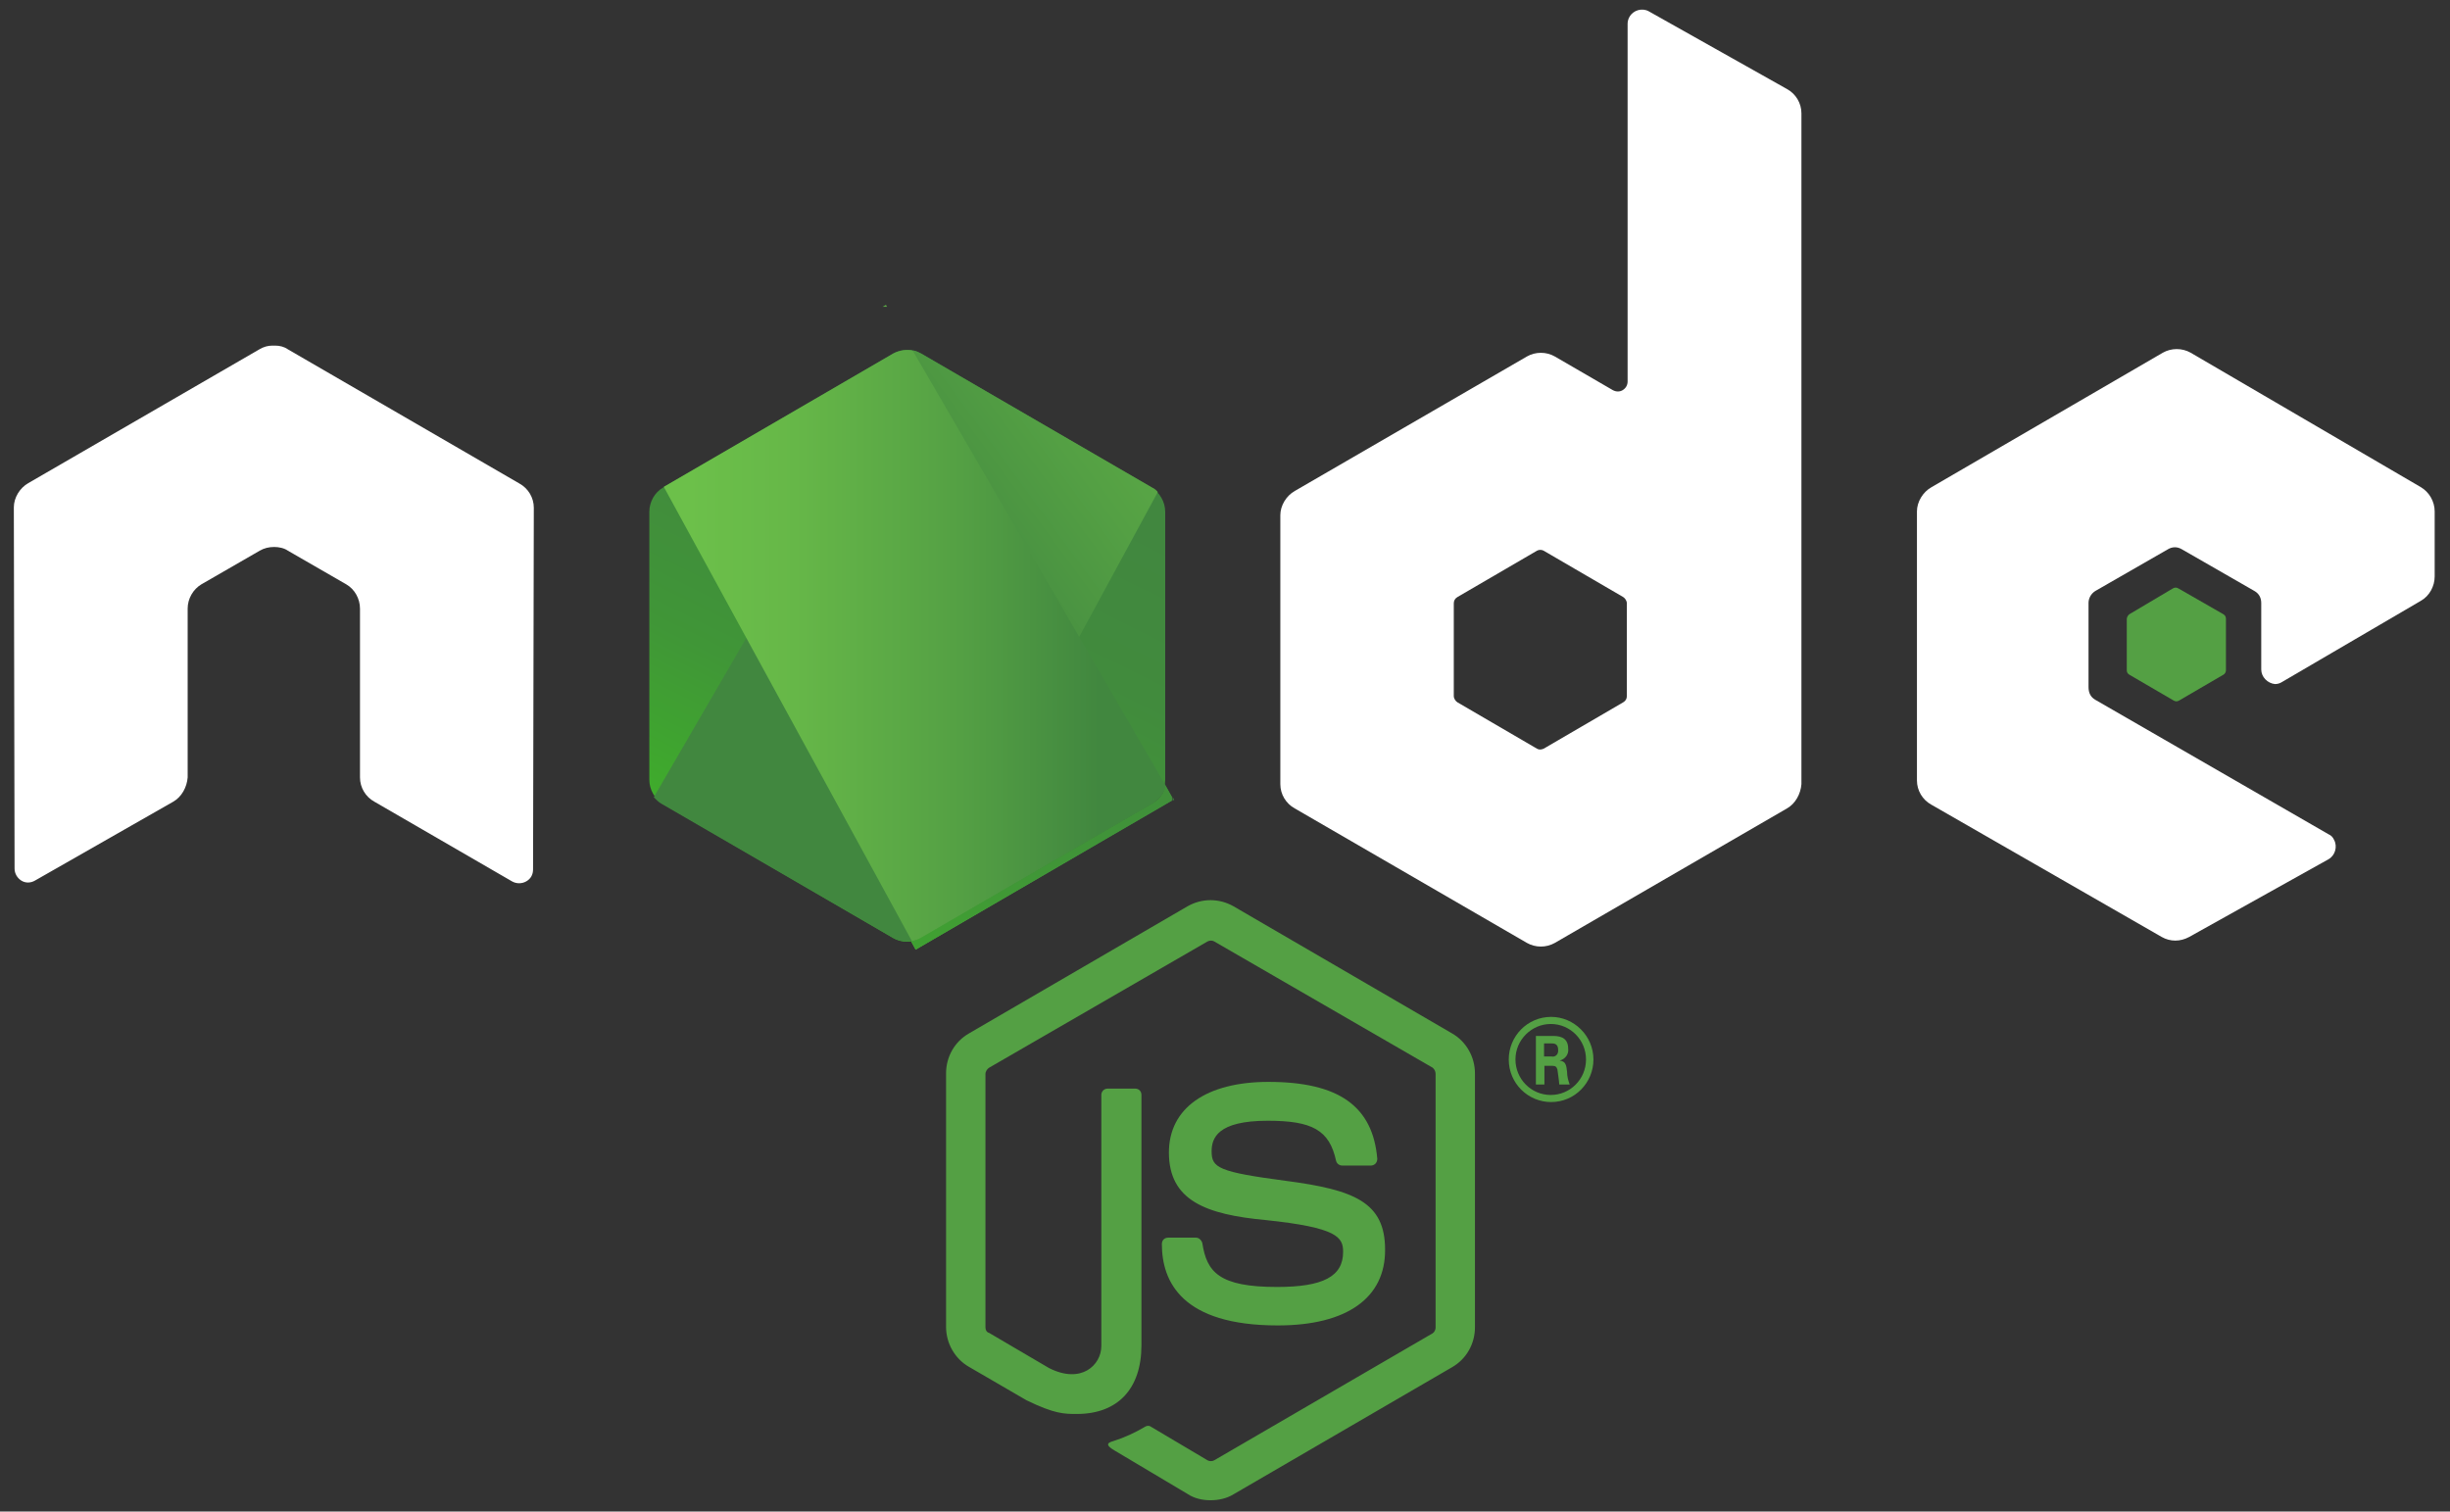
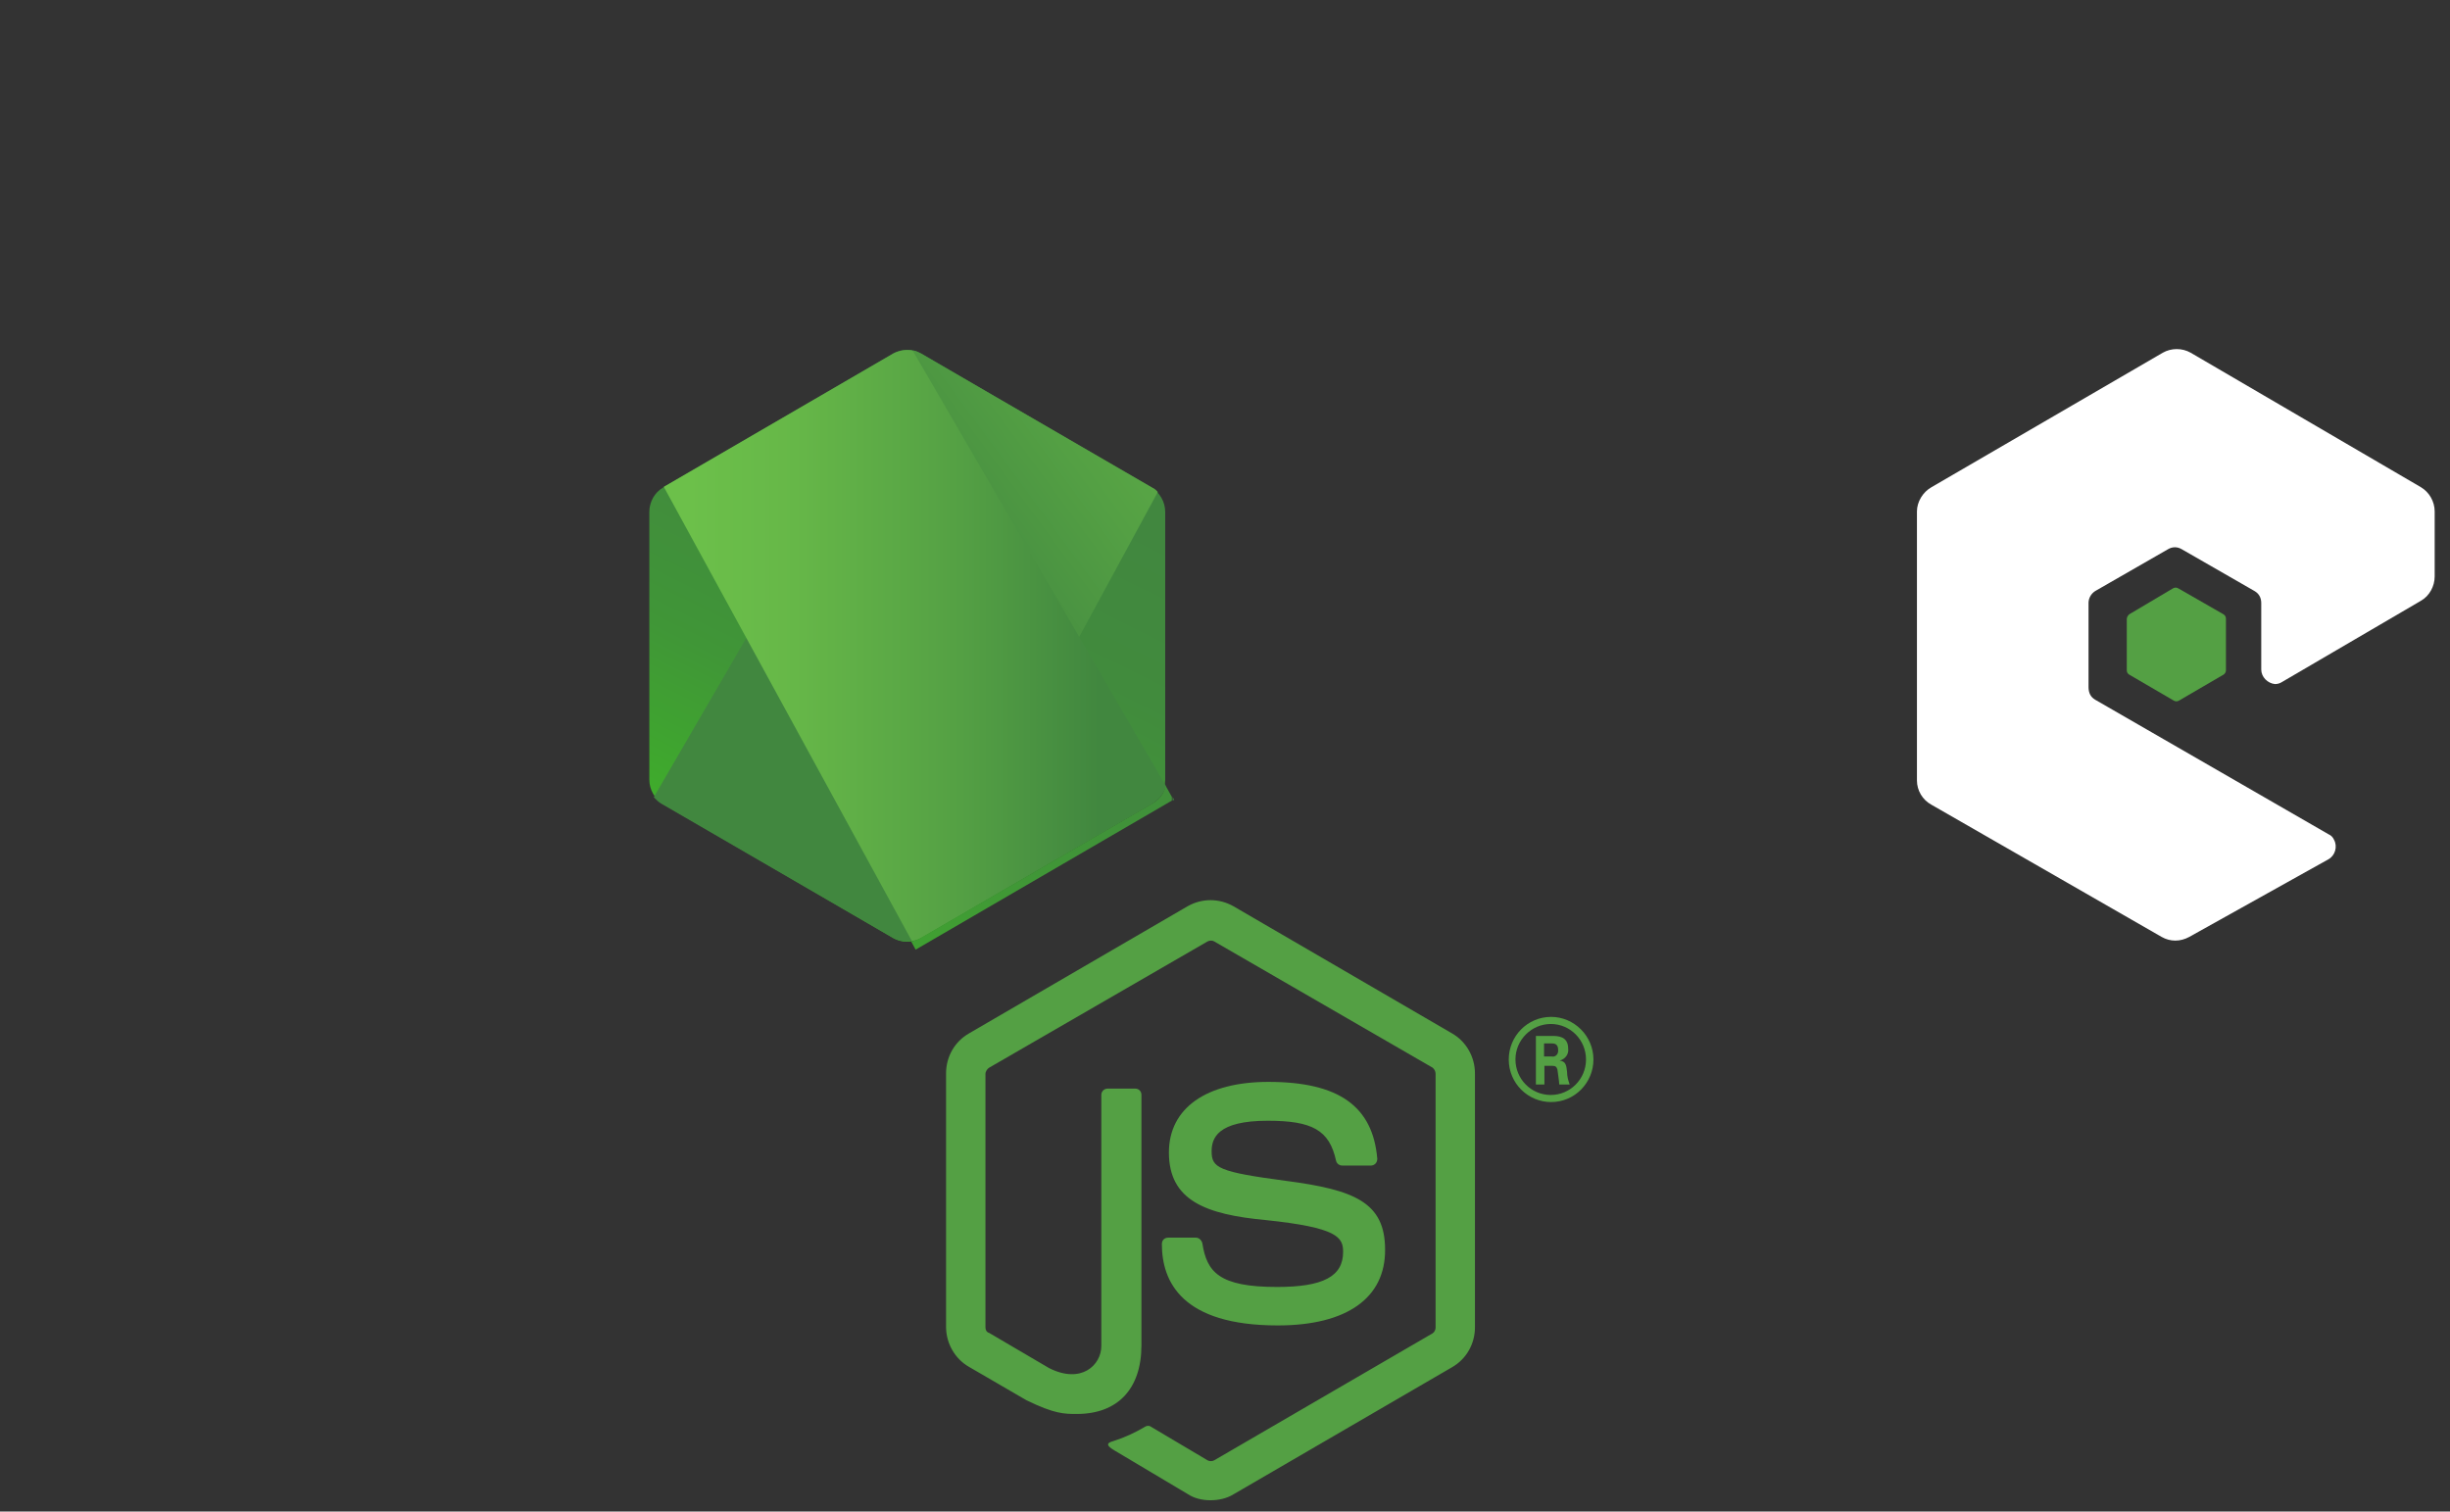
<svg xmlns="http://www.w3.org/2000/svg" width="94" height="58" viewBox="0 0 94 58" fill="none">
  <rect x="0" y="0" width="94" height="58" fill="#333333" stroke="none" />
  <path d="M46.444 57.566C46.131 57.566 45.817 57.495 45.561 57.323L42.768 55.66C42.34 55.416 42.554 55.345 42.697 55.302C43.153 55.158 43.552 54.972 43.965 54.728C44.036 54.7 44.107 54.7 44.179 54.757L46.33 56.033C46.402 56.076 46.516 56.076 46.587 56.033L54.966 51.16C55.037 51.117 55.08 51.016 55.08 50.944V41.212C55.08 41.112 55.037 41.026 54.966 40.968L46.587 36.124C46.516 36.081 46.416 36.081 46.33 36.124L37.951 40.968C37.88 41.011 37.809 41.112 37.809 41.212V50.93C37.809 51.031 37.852 51.117 37.951 51.145L40.246 52.492C41.485 53.123 42.255 52.378 42.255 51.647V42.015C42.255 41.871 42.369 41.771 42.497 41.771H43.552C43.694 41.771 43.794 41.871 43.794 42.015V51.618C43.794 53.295 42.882 54.255 41.314 54.255C40.83 54.255 40.459 54.255 39.376 53.725L37.182 52.45C36.626 52.134 36.298 51.532 36.298 50.916V41.184C36.298 40.553 36.626 39.965 37.182 39.65L45.561 34.776C46.117 34.461 46.772 34.461 47.328 34.776L55.707 39.65C56.263 39.965 56.59 40.567 56.59 41.184V50.93C56.59 51.561 56.263 52.148 55.707 52.464L47.328 57.337C47.071 57.495 46.758 57.566 46.444 57.566Z" fill="#54A044" />
  <path d="M49.024 50.858C45.347 50.858 44.578 49.181 44.578 47.734C44.578 47.59 44.677 47.49 44.82 47.49H45.889C46.003 47.49 46.102 47.59 46.131 47.705C46.302 48.809 46.772 49.382 48.995 49.382C50.762 49.382 51.532 48.981 51.532 48.035C51.532 47.476 51.318 47.103 48.568 46.816C46.273 46.602 44.848 46.071 44.848 44.222C44.848 42.517 46.288 41.513 48.667 41.513C51.361 41.513 52.672 42.445 52.843 44.466C52.843 44.538 52.814 44.609 52.771 44.652C52.729 44.695 52.657 44.724 52.6 44.724H51.503C51.389 44.724 51.289 44.652 51.261 44.538C51.004 43.362 50.349 43.004 48.639 43.004C46.701 43.004 46.487 43.678 46.487 44.179C46.487 44.81 46.744 44.968 49.351 45.312C51.959 45.656 53.142 46.129 53.142 47.949C53.156 49.783 51.703 50.858 49.024 50.858Z" fill="#54A044" />
  <path d="M61.136 40.653C61.136 41.542 60.424 42.287 59.512 42.287C58.628 42.287 57.887 41.57 57.887 40.653C57.887 39.764 58.6 39.019 59.512 39.019C60.395 39.019 61.136 39.75 61.136 40.653ZM58.144 40.653C58.144 41.398 58.742 42.015 59.498 42.015C60.239 42.015 60.851 41.413 60.851 40.653C60.851 39.908 60.253 39.291 59.498 39.291C58.771 39.291 58.144 39.893 58.144 40.653ZM58.913 39.75H59.54C59.754 39.75 60.167 39.75 60.167 40.237C60.196 40.452 60.053 40.639 59.84 40.696C60.082 40.725 60.096 40.882 60.124 41.126C60.124 41.298 60.167 41.456 60.224 41.613H59.825C59.825 41.513 59.754 41.054 59.754 41.04C59.725 40.94 59.683 40.897 59.569 40.897H59.255V41.613H58.928V39.75H58.913ZM59.241 40.538H59.526C59.669 40.567 59.782 40.467 59.782 40.323C59.782 40.295 59.782 40.295 59.782 40.28C59.782 40.037 59.611 40.037 59.526 40.037H59.241V40.538Z" fill="#54A044" />
-   <path fill-rule="evenodd" clip-rule="evenodd" d="M20.481 19.483C20.481 19.096 20.267 18.738 19.925 18.551L11.047 13.405C10.905 13.305 10.734 13.262 10.563 13.262H10.449C10.278 13.262 10.121 13.305 9.95 13.405L1.087 18.537C0.759 18.723 0.531 19.096 0.531 19.468L0.559 33.329C0.559 33.515 0.659 33.687 0.816 33.788C0.973 33.888 1.172 33.888 1.343 33.788L6.644 30.763C6.972 30.577 7.171 30.204 7.2 29.831V23.353C7.2 22.966 7.414 22.608 7.727 22.421L9.964 21.131C10.135 21.031 10.32 20.988 10.52 20.988C10.705 20.988 10.905 21.031 11.047 21.131L13.284 22.421C13.612 22.608 13.812 22.98 13.812 23.353V29.831C13.812 30.218 14.025 30.577 14.367 30.763L19.64 33.816C19.811 33.916 20.025 33.916 20.196 33.816C20.367 33.716 20.452 33.558 20.452 33.358L20.481 19.483Z" fill="white" />
-   <path fill-rule="evenodd" clip-rule="evenodd" d="M63.259 0.434C63.002 0.29 62.66 0.391 62.518 0.649C62.475 0.72 62.447 0.821 62.447 0.907V14.638C62.447 14.781 62.376 14.896 62.261 14.968C62.148 15.039 62.005 15.039 61.877 14.968L59.654 13.678C59.326 13.491 58.913 13.491 58.585 13.678L49.679 18.838C49.351 19.024 49.123 19.397 49.123 19.769V30.089C49.123 30.476 49.337 30.835 49.679 31.021L58.585 36.181C58.913 36.367 59.326 36.367 59.654 36.181L68.56 31.021C68.888 30.835 69.087 30.462 69.116 30.089V4.347C69.116 3.96 68.902 3.601 68.56 3.415L63.259 0.434ZM62.418 26.707C62.418 26.807 62.376 26.893 62.276 26.95L59.226 28.728C59.127 28.771 59.041 28.771 58.97 28.728L55.92 26.95C55.849 26.907 55.778 26.807 55.778 26.707V23.152C55.778 23.052 55.821 22.966 55.92 22.908L58.97 21.131C59.041 21.088 59.155 21.088 59.226 21.131L62.276 22.908C62.347 22.951 62.418 23.052 62.418 23.152V26.707Z" fill="white" />
  <path fill-rule="evenodd" clip-rule="evenodd" d="M92.885 23.052C93.213 22.866 93.412 22.493 93.412 22.12V19.626C93.412 19.239 93.199 18.881 92.885 18.695L84.05 13.534C83.722 13.348 83.309 13.348 82.981 13.534L74.104 18.695C73.776 18.881 73.548 19.253 73.548 19.626V29.946C73.548 30.333 73.762 30.692 74.104 30.878L82.939 35.952C83.266 36.138 83.651 36.138 83.993 35.952L89.337 32.971C89.593 32.827 89.693 32.483 89.551 32.225C89.508 32.125 89.437 32.053 89.337 32.01L80.388 26.85C80.217 26.75 80.131 26.592 80.131 26.363V23.138C80.131 22.951 80.231 22.779 80.388 22.679L83.181 21.074C83.352 20.974 83.537 20.974 83.708 21.074L86.501 22.679C86.672 22.779 86.758 22.937 86.758 23.138V25.689C86.758 25.976 87 26.22 87.285 26.248C87.385 26.248 87.47 26.22 87.541 26.177L92.885 23.052Z" fill="white" />
  <path fill-rule="evenodd" clip-rule="evenodd" d="M83.366 22.579C83.437 22.536 83.509 22.536 83.58 22.579L85.304 23.568C85.375 23.611 85.404 23.668 85.404 23.754V25.718C85.404 25.79 85.361 25.861 85.304 25.89L83.608 26.879C83.537 26.922 83.466 26.922 83.395 26.879L81.699 25.89C81.628 25.847 81.599 25.79 81.599 25.718V23.754C81.599 23.683 81.642 23.611 81.699 23.568L83.366 22.579Z" fill="#54A044" />
  <path fill-rule="evenodd" clip-rule="evenodd" d="M35.344 13.563C35.016 13.377 34.603 13.377 34.275 13.563L25.44 18.709C25.112 18.895 24.913 19.268 24.913 19.64V29.917C24.913 30.304 25.126 30.663 25.44 30.849L34.275 35.995C34.603 36.181 35.016 36.181 35.344 35.995L44.179 30.849C44.506 30.663 44.706 30.29 44.706 29.917V19.64C44.706 19.253 44.492 18.895 44.179 18.709L35.344 13.563Z" fill="url(#paint0_linear_17436_9874)" />
  <path d="M44.207 18.709L35.329 13.563C35.23 13.52 35.144 13.463 35.044 13.448L25.084 30.591C25.183 30.692 25.269 30.777 25.369 30.835L34.246 35.98C34.489 36.124 34.802 36.167 35.087 36.081L44.421 18.881C44.378 18.823 44.307 18.752 44.207 18.709Z" fill="url(#paint1_linear_17436_9874)" />
-   <path d="M33.99 11.7L33.862 11.771H34.033L33.99 11.7Z" fill="url(#paint2_linear_17436_9874)" />
  <path d="M44.207 30.835C44.464 30.692 44.663 30.448 44.734 30.161L35.016 13.448C34.759 13.405 34.489 13.448 34.275 13.563L25.468 18.68L34.987 36.109C35.13 36.081 35.244 36.038 35.372 35.966L44.207 30.835Z" fill="url(#paint3_linear_17436_9874)" />
  <path d="M45.048 30.691L44.991 30.577V30.72L45.048 30.691Z" fill="url(#paint4_linear_17436_9874)" />
-   <path d="M44.207 30.835L35.344 35.98C35.23 36.052 35.087 36.095 34.959 36.124L35.13 36.439L44.962 30.72V30.577L44.72 30.147C44.663 30.448 44.464 30.691 44.207 30.835Z" fill="url(#paint5_linear_17436_9874)" />
  <path d="M44.207 30.835L35.344 35.98C35.23 36.052 35.087 36.095 34.959 36.124L35.13 36.439L44.962 30.72V30.577L44.72 30.147C44.663 30.448 44.464 30.691 44.207 30.835Z" fill="url(#paint6_linear_17436_9874)" />
  <defs>
    <linearGradient id="paint0_linear_17436_9874" x1="38.411" y1="17.396" x2="30.345" y2="33.758" gradientUnits="userSpaceOnUse">
      <stop stop-color="#41873F" />
      <stop offset="0.33" stop-color="#418B3D" />
      <stop offset="0.64" stop-color="#409637" />
      <stop offset="0.93" stop-color="#3FA92D" />
      <stop offset="1" stop-color="#3FAE2A" />
    </linearGradient>
    <linearGradient id="paint1_linear_17436_9874" x1="33.453" y1="25.955" x2="55.966" y2="9.417" gradientUnits="userSpaceOnUse">
      <stop offset="0.14" stop-color="#41873F" />
      <stop offset="0.4" stop-color="#54A044" />
      <stop offset="0.71" stop-color="#66B748" />
      <stop offset="0.91" stop-color="#6CC04A" />
    </linearGradient>
    <linearGradient id="paint2_linear_17436_9874" x1="24.591" y1="11.731" x2="45.041" y2="11.731" gradientUnits="userSpaceOnUse">
      <stop offset="0.09" stop-color="#6CC04A" />
      <stop offset="0.29" stop-color="#66B748" />
      <stop offset="0.6" stop-color="#54A044" />
      <stop offset="0.86" stop-color="#41873F" />
    </linearGradient>
    <linearGradient id="paint3_linear_17436_9874" x1="24.589" y1="24.774" x2="45.041" y2="24.774" gradientUnits="userSpaceOnUse">
      <stop offset="0.09" stop-color="#6CC04A" />
      <stop offset="0.29" stop-color="#66B748" />
      <stop offset="0.6" stop-color="#54A044" />
      <stop offset="0.86" stop-color="#41873F" />
    </linearGradient>
    <linearGradient id="paint4_linear_17436_9874" x1="24.591" y1="30.642" x2="45.041" y2="30.642" gradientUnits="userSpaceOnUse">
      <stop offset="0.09" stop-color="#6CC04A" />
      <stop offset="0.29" stop-color="#66B748" />
      <stop offset="0.6" stop-color="#54A044" />
      <stop offset="0.86" stop-color="#41873F" />
    </linearGradient>
    <linearGradient id="paint5_linear_17436_9874" x1="24.589" y1="33.284" x2="45.041" y2="33.284" gradientUnits="userSpaceOnUse">
      <stop offset="0.09" stop-color="#6CC04A" />
      <stop offset="0.29" stop-color="#66B748" />
      <stop offset="0.6" stop-color="#54A044" />
      <stop offset="0.86" stop-color="#41873F" />
    </linearGradient>
    <linearGradient id="paint6_linear_17436_9874" x1="48.014" y1="16.907" x2="35.282" y2="42.731" gradientUnits="userSpaceOnUse">
      <stop stop-color="#41873F" />
      <stop offset="0.33" stop-color="#418B3D" />
      <stop offset="0.64" stop-color="#409637" />
      <stop offset="0.93" stop-color="#3FA92D" />
      <stop offset="1" stop-color="#3FAE2A" />
    </linearGradient>
  </defs>
</svg>